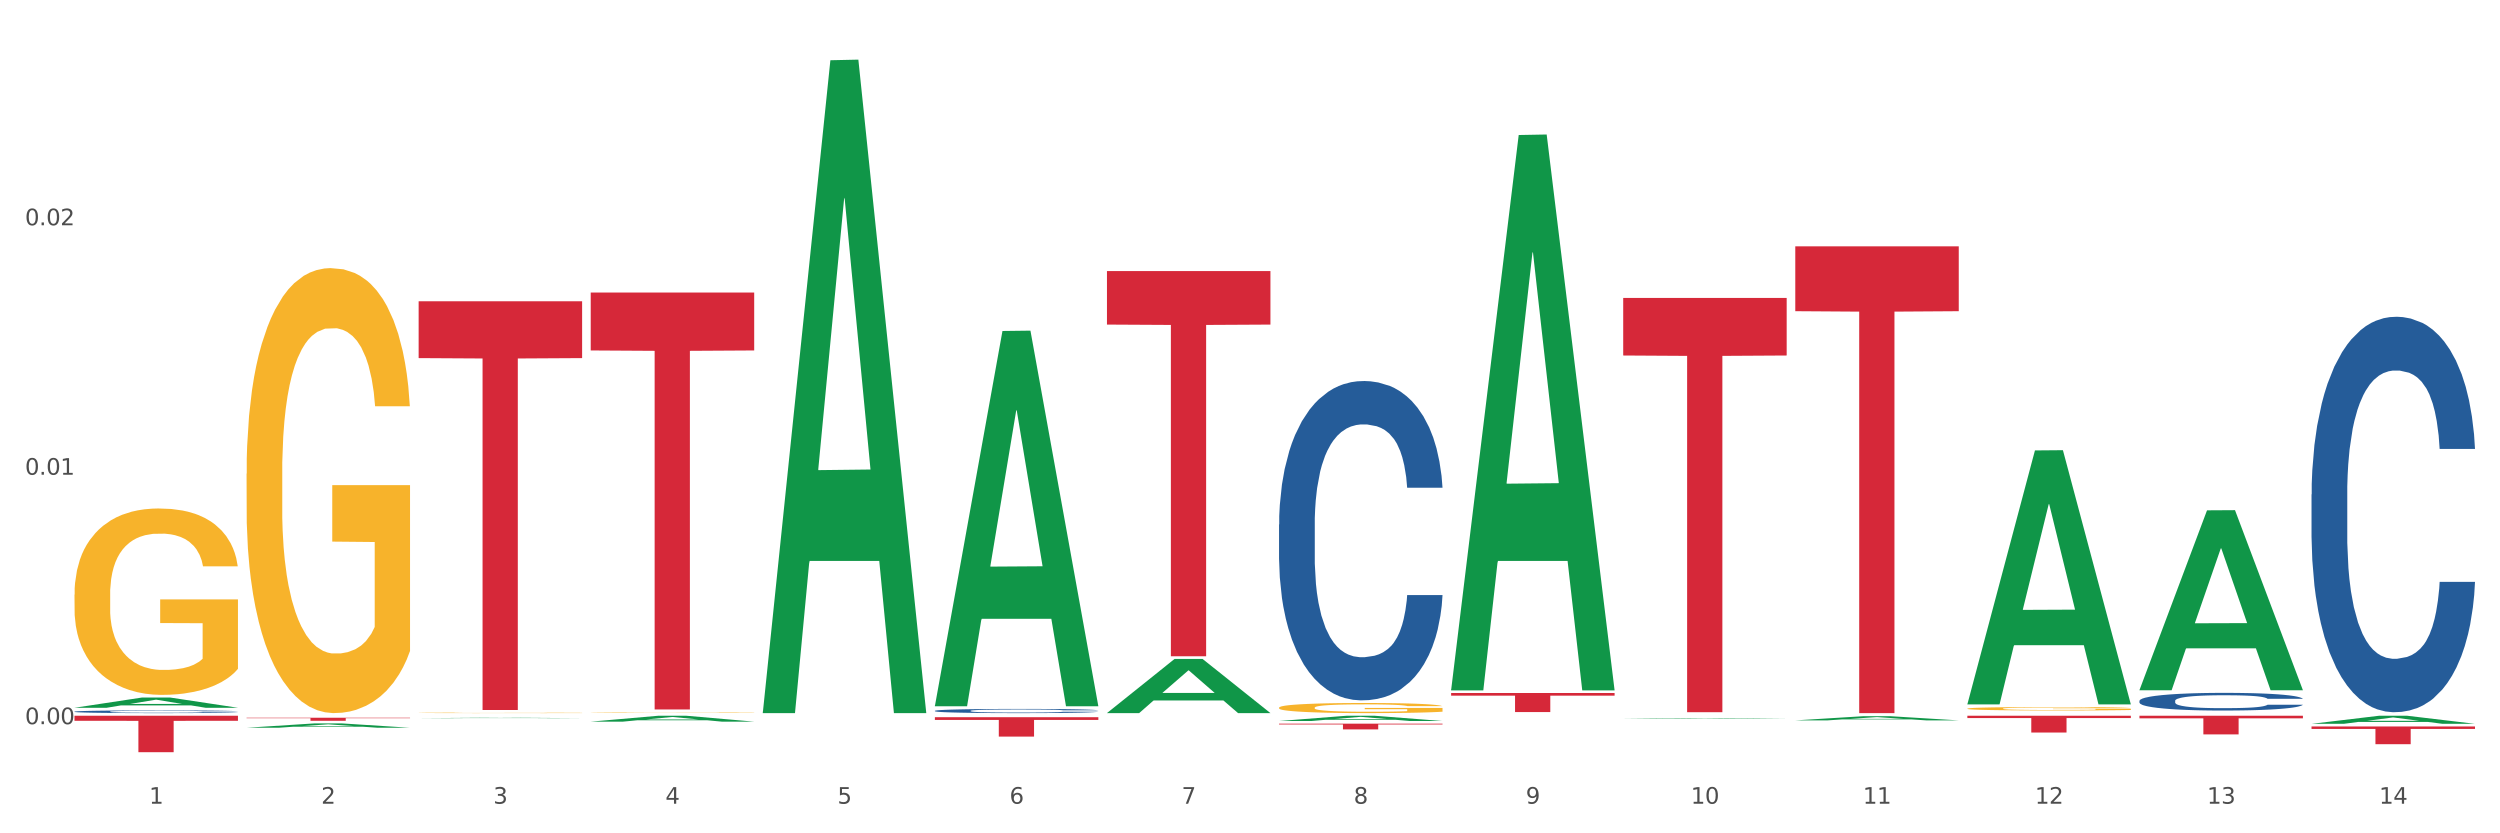
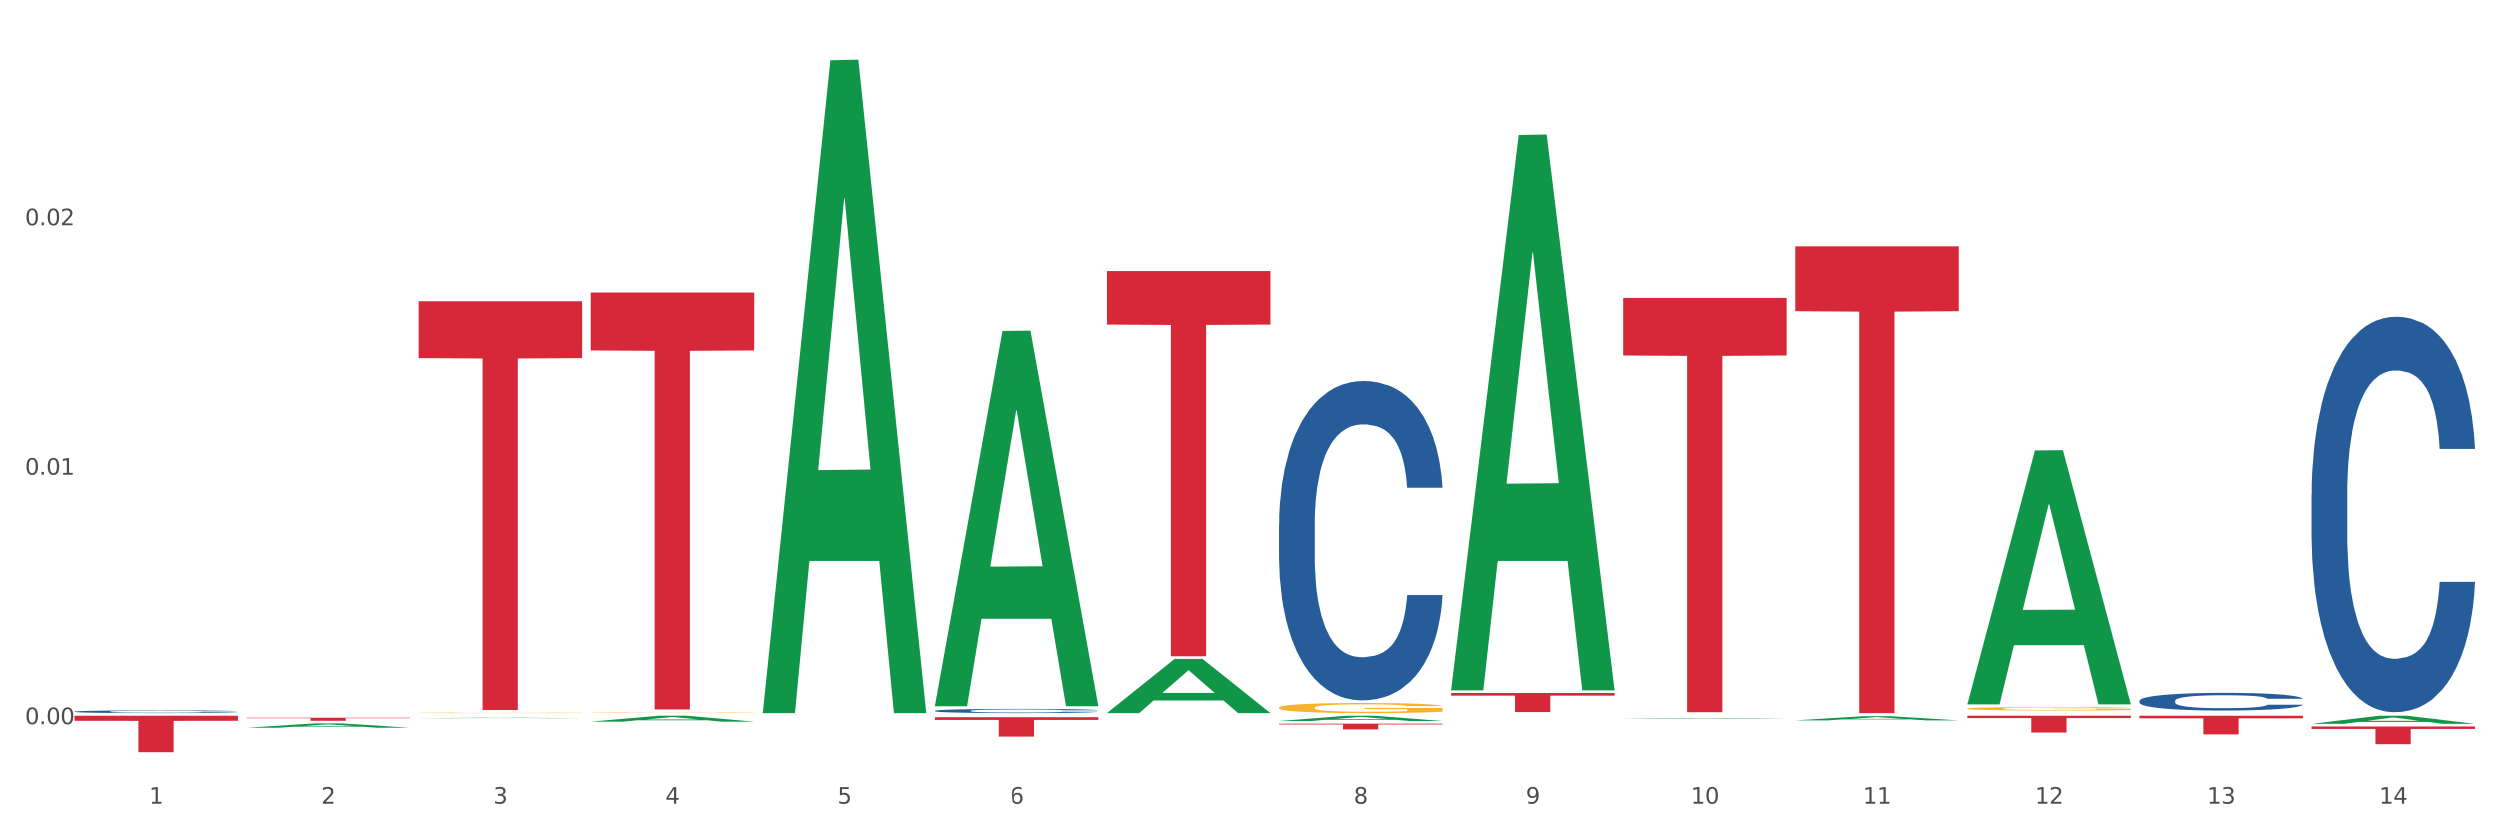
<svg xmlns="http://www.w3.org/2000/svg" xmlns:xlink="http://www.w3.org/1999/xlink" width="1080pt" height="360pt" viewBox="0 0 1080 360" version="1.1">
  <rect x="0" y="0" width="1080" height="360" fill="#333333" stroke="none" />
  <defs>
    <style type="text/css">*{stroke-linejoin: round; stroke-linecap: butt}</style>
  </defs>
  <g id="figure_1">
    <g id="patch_1">
      <path d="M 0 360  L 1080 360  L 1080 0  L 0 0  z " style="fill: #ffffff; stroke: #ffffff; stroke-linejoin: miter" />
    </g>
    <g id="axes_1">
      <g id="matplotlib.axis_1">
        <g id="xtick_1">
          <g id="text_1">
            <g style="fill: #4d4d4d" transform="translate(64.432 347.204) scale(0.096 -0.096)">
              <defs>
                <path id="DejaVuSans-31" d="M 794 531  L 1825 531  L 1825 4091  L 703 3866  L 703 4441  L 1819 4666  L 2450 4666  L 2450 531  L 3481 531  L 3481 0  L 794 0  L 794 531  z " transform="scale(0.016)" />
              </defs>
              <use xlink:href="#DejaVuSans-31" />
            </g>
          </g>
        </g>
        <g id="xtick_2">
          <g id="text_2">
            <g style="fill: #4d4d4d" transform="translate(138.771 347.204) scale(0.096 -0.096)">
              <defs>
                <path id="DejaVuSans-32" d="M 1228 531  L 3431 531  L 3431 0  L 469 0  L 469 531  Q 828 903 1448 1529  Q 2069 2156 2228 2338  Q 2531 2678 2651 2914  Q 2772 3150 2772 3378  Q 2772 3750 2511 3984  Q 2250 4219 1831 4219  Q 1534 4219 1204 4116  Q 875 4013 500 3803  L 500 4441  Q 881 4594 1212 4672  Q 1544 4750 1819 4750  Q 2544 4750 2975 4387  Q 3406 4025 3406 3419  Q 3406 3131 3298 2873  Q 3191 2616 2906 2266  Q 2828 2175 2409 1742  Q 1991 1309 1228 531  z " transform="scale(0.016)" />
              </defs>
              <use xlink:href="#DejaVuSans-32" />
            </g>
          </g>
        </g>
        <g id="xtick_3">
          <g id="text_3">
            <g style="fill: #4d4d4d" transform="translate(213.109 347.204) scale(0.096 -0.096)">
              <defs>
                <path id="DejaVuSans-33" d="M 2597 2516  Q 3050 2419 3304 2112  Q 3559 1806 3559 1356  Q 3559 666 3084 287  Q 2609 -91 1734 -91  Q 1441 -91 1130 -33  Q 819 25 488 141  L 488 750  Q 750 597 1062 519  Q 1375 441 1716 441  Q 2309 441 2620 675  Q 2931 909 2931 1356  Q 2931 1769 2642 2001  Q 2353 2234 1838 2234  L 1294 2234  L 1294 2753  L 1863 2753  Q 2328 2753 2575 2939  Q 2822 3125 2822 3475  Q 2822 3834 2567 4026  Q 2313 4219 1838 4219  Q 1578 4219 1281 4162  Q 984 4106 628 3988  L 628 4550  Q 988 4650 1302 4700  Q 1616 4750 1894 4750  Q 2613 4750 3031 4423  Q 3450 4097 3450 3541  Q 3450 3153 3228 2886  Q 3006 2619 2597 2516  z " transform="scale(0.016)" />
              </defs>
              <use xlink:href="#DejaVuSans-33" />
            </g>
          </g>
        </g>
        <g id="xtick_4">
          <g id="text_4">
            <g style="fill: #4d4d4d" transform="translate(287.448 347.204) scale(0.096 -0.096)">
              <defs>
                <path id="DejaVuSans-34" d="M 2419 4116  L 825 1625  L 2419 1625  L 2419 4116  z M 2253 4666  L 3047 4666  L 3047 1625  L 3713 1625  L 3713 1100  L 3047 1100  L 3047 0  L 2419 0  L 2419 1100  L 313 1100  L 313 1709  L 2253 4666  z " transform="scale(0.016)" />
              </defs>
              <use xlink:href="#DejaVuSans-34" />
            </g>
          </g>
        </g>
        <g id="xtick_5">
          <g id="text_5">
            <g style="fill: #4d4d4d" transform="translate(361.787 347.204) scale(0.096 -0.096)">
              <defs>
                <path id="DejaVuSans-35" d="M 691 4666  L 3169 4666  L 3169 4134  L 1269 4134  L 1269 2991  Q 1406 3038 1543 3061  Q 1681 3084 1819 3084  Q 2600 3084 3056 2656  Q 3513 2228 3513 1497  Q 3513 744 3044 326  Q 2575 -91 1722 -91  Q 1428 -91 1123 -41  Q 819 9 494 109  L 494 744  Q 775 591 1075 516  Q 1375 441 1709 441  Q 2250 441 2565 725  Q 2881 1009 2881 1497  Q 2881 1984 2565 2268  Q 2250 2553 1709 2553  Q 1456 2553 1204 2497  Q 953 2441 691 2322  L 691 4666  z " transform="scale(0.016)" />
              </defs>
              <use xlink:href="#DejaVuSans-35" />
            </g>
          </g>
        </g>
        <g id="xtick_6">
          <g id="text_6">
            <g style="fill: #4d4d4d" transform="translate(436.125 347.204) scale(0.096 -0.096)">
              <defs>
-                 <path id="DejaVuSans-36" d="M 2113 2584  Q 1688 2584 1439 2293  Q 1191 2003 1191 1497  Q 1191 994 1439 701  Q 1688 409 2113 409  Q 2538 409 2786 701  Q 3034 994 3034 1497  Q 3034 2003 2786 2293  Q 2538 2584 2113 2584  z M 3366 4563  L 3366 3988  Q 3128 4100 2886 4159  Q 2644 4219 2406 4219  Q 1781 4219 1451 3797  Q 1122 3375 1075 2522  Q 1259 2794 1537 2939  Q 1816 3084 2150 3084  Q 2853 3084 3261 2657  Q 3669 2231 3669 1497  Q 3669 778 3244 343  Q 2819 -91 2113 -91  Q 1303 -91 875 529  Q 447 1150 447 2328  Q 447 3434 972 4092  Q 1497 4750 2381 4750  Q 2619 4750 2861 4703  Q 3103 4656 3366 4563  z " transform="scale(0.016)" />
+                 <path id="DejaVuSans-36" d="M 2113 2584  Q 1688 2584 1439 2293  Q 1191 2003 1191 1497  Q 1191 994 1439 701  Q 1688 409 2113 409  Q 2538 409 2786 701  Q 3034 994 3034 1497  Q 3034 2003 2786 2293  Q 2538 2584 2113 2584  z M 3366 4563  L 3366 3988  Q 3128 4100 2886 4159  Q 2644 4219 2406 4219  Q 1781 4219 1451 3797  Q 1122 3375 1075 2522  Q 1259 2794 1537 2939  Q 1816 3084 2150 3084  Q 2853 3084 3261 2657  Q 3669 2231 3669 1497  Q 3669 778 3244 343  Q 2819 -91 2113 -91  Q 1303 -91 875 529  Q 447 3434 972 4092  Q 1497 4750 2381 4750  Q 2619 4750 2861 4703  Q 3103 4656 3366 4563  z " transform="scale(0.016)" />
              </defs>
              <use xlink:href="#DejaVuSans-36" />
            </g>
          </g>
        </g>
        <g id="xtick_7">
          <g id="text_7">
            <g style="fill: #4d4d4d" transform="translate(510.464 347.204) scale(0.096 -0.096)">
              <defs>
-                 <path id="DejaVuSans-37" d="M 525 4666  L 3525 4666  L 3525 4397  L 1831 0  L 1172 0  L 2766 4134  L 525 4134  L 525 4666  z " transform="scale(0.016)" />
-               </defs>
+                 </defs>
              <use xlink:href="#DejaVuSans-37" />
            </g>
          </g>
        </g>
        <g id="xtick_8">
          <g id="text_8">
            <g style="fill: #4d4d4d" transform="translate(584.803 347.204) scale(0.096 -0.096)">
              <defs>
                <path id="DejaVuSans-38" d="M 2034 2216  Q 1584 2216 1326 1975  Q 1069 1734 1069 1313  Q 1069 891 1326 650  Q 1584 409 2034 409  Q 2484 409 2743 651  Q 3003 894 3003 1313  Q 3003 1734 2745 1975  Q 2488 2216 2034 2216  z M 1403 2484  Q 997 2584 770 2862  Q 544 3141 544 3541  Q 544 4100 942 4425  Q 1341 4750 2034 4750  Q 2731 4750 3128 4425  Q 3525 4100 3525 3541  Q 3525 3141 3298 2862  Q 3072 2584 2669 2484  Q 3125 2378 3379 2068  Q 3634 1759 3634 1313  Q 3634 634 3220 271  Q 2806 -91 2034 -91  Q 1263 -91 848 271  Q 434 634 434 1313  Q 434 1759 690 2068  Q 947 2378 1403 2484  z M 1172 3481  Q 1172 3119 1398 2916  Q 1625 2713 2034 2713  Q 2441 2713 2670 2916  Q 2900 3119 2900 3481  Q 2900 3844 2670 4047  Q 2441 4250 2034 4250  Q 1625 4250 1398 4047  Q 1172 3844 1172 3481  z " transform="scale(0.016)" />
              </defs>
              <use xlink:href="#DejaVuSans-38" />
            </g>
          </g>
        </g>
        <g id="xtick_9">
          <g id="text_9">
            <g style="fill: #4d4d4d" transform="translate(659.142 347.204) scale(0.096 -0.096)">
              <defs>
                <path id="DejaVuSans-39" d="M 703 97  L 703 672  Q 941 559 1184 500  Q 1428 441 1663 441  Q 2288 441 2617 861  Q 2947 1281 2994 2138  Q 2813 1869 2534 1725  Q 2256 1581 1919 1581  Q 1219 1581 811 2004  Q 403 2428 403 3163  Q 403 3881 828 4315  Q 1253 4750 1959 4750  Q 2769 4750 3195 4129  Q 3622 3509 3622 2328  Q 3622 1225 3098 567  Q 2575 -91 1691 -91  Q 1453 -91 1209 -44  Q 966 3 703 97  z M 1959 2075  Q 2384 2075 2632 2365  Q 2881 2656 2881 3163  Q 2881 3666 2632 3958  Q 2384 4250 1959 4250  Q 1534 4250 1286 3958  Q 1038 3666 1038 3163  Q 1038 2656 1286 2365  Q 1534 2075 1959 2075  z " transform="scale(0.016)" />
              </defs>
              <use xlink:href="#DejaVuSans-39" />
            </g>
          </g>
        </g>
        <g id="xtick_10">
          <g id="text_10">
            <g style="fill: #4d4d4d" transform="translate(730.426 347.204) scale(0.096 -0.096)">
              <defs>
                <path id="DejaVuSans-30" d="M 2034 4250  Q 1547 4250 1301 3770  Q 1056 3291 1056 2328  Q 1056 1369 1301 889  Q 1547 409 2034 409  Q 2525 409 2770 889  Q 3016 1369 3016 2328  Q 3016 3291 2770 3770  Q 2525 4250 2034 4250  z M 2034 4750  Q 2819 4750 3233 4129  Q 3647 3509 3647 2328  Q 3647 1150 3233 529  Q 2819 -91 2034 -91  Q 1250 -91 836 529  Q 422 1150 422 2328  Q 422 3509 836 4129  Q 1250 4750 2034 4750  z " transform="scale(0.016)" />
              </defs>
              <use xlink:href="#DejaVuSans-31" />
              <use xlink:href="#DejaVuSans-30" transform="translate(63.623 0)" />
            </g>
          </g>
        </g>
        <g id="xtick_11">
          <g id="text_11">
            <g style="fill: #4d4d4d" transform="translate(804.765 347.204) scale(0.096 -0.096)">
              <use xlink:href="#DejaVuSans-31" />
              <use xlink:href="#DejaVuSans-31" transform="translate(63.623 0)" />
            </g>
          </g>
        </g>
        <g id="xtick_12">
          <g id="text_12">
            <g style="fill: #4d4d4d" transform="translate(879.104 347.204) scale(0.096 -0.096)">
              <use xlink:href="#DejaVuSans-31" />
              <use xlink:href="#DejaVuSans-32" transform="translate(63.623 0)" />
            </g>
          </g>
        </g>
        <g id="xtick_13">
          <g id="text_13">
            <g style="fill: #4d4d4d" transform="translate(953.442 347.204) scale(0.096 -0.096)">
              <use xlink:href="#DejaVuSans-31" />
              <use xlink:href="#DejaVuSans-33" transform="translate(63.623 0)" />
            </g>
          </g>
        </g>
        <g id="xtick_14">
          <g id="text_14">
            <g style="fill: #4d4d4d" transform="translate(1027.781 347.204) scale(0.096 -0.096)">
              <use xlink:href="#DejaVuSans-31" />
              <use xlink:href="#DejaVuSans-34" transform="translate(63.623 0)" />
            </g>
          </g>
        </g>
        <g id="xtick_15" />
        <g id="xtick_16" />
        <g id="xtick_17" />
        <g id="xtick_18" />
        <g id="xtick_19" />
        <g id="xtick_20" />
        <g id="xtick_21" />
        <g id="xtick_22" />
        <g id="xtick_23" />
        <g id="xtick_24" />
        <g id="xtick_25" />
        <g id="xtick_26" />
        <g id="xtick_27" />
      </g>
      <g id="matplotlib.axis_2">
        <g id="ytick_1">
          <g id="text_15">
            <g style="fill: #4d4d4d" transform="translate(10.8 312.846) scale(0.096 -0.096)">
              <defs>
                <path id="DejaVuSans-2e" d="M 684 794  L 1344 794  L 1344 0  L 684 0  L 684 794  z " transform="scale(0.016)" />
              </defs>
              <use xlink:href="#DejaVuSans-30" />
              <use xlink:href="#DejaVuSans-2e" transform="translate(63.623 0)" />
              <use xlink:href="#DejaVuSans-30" transform="translate(95.41 0)" />
              <use xlink:href="#DejaVuSans-30" transform="translate(159.033 0)" />
            </g>
          </g>
        </g>
        <g id="ytick_2">
          <g id="text_16">
            <g style="fill: #4d4d4d" transform="translate(10.8 205.081) scale(0.096 -0.096)">
              <use xlink:href="#DejaVuSans-30" />
              <use xlink:href="#DejaVuSans-2e" transform="translate(63.623 0)" />
              <use xlink:href="#DejaVuSans-30" transform="translate(95.41 0)" />
              <use xlink:href="#DejaVuSans-31" transform="translate(159.033 0)" />
            </g>
          </g>
        </g>
        <g id="ytick_3">
          <g id="text_17">
            <g style="fill: #4d4d4d" transform="translate(10.8 97.316) scale(0.096 -0.096)">
              <use xlink:href="#DejaVuSans-30" />
              <use xlink:href="#DejaVuSans-2e" transform="translate(63.623 0)" />
              <use xlink:href="#DejaVuSans-30" transform="translate(95.41 0)" />
              <use xlink:href="#DejaVuSans-32" transform="translate(159.033 0)" />
            </g>
          </g>
        </g>
        <g id="ytick_4" />
        <g id="ytick_5" />
        <g id="ytick_6" />
      </g>
      <g id="PolyCollection_1">
-         <path d="M 32.175 305.749  L 32.248 305.745  L 61.37 301.332  L 73.456 301.327  L 102.797 305.757  L 88.818 305.757  L 82.484 304.726  L 52.415 304.726  L 52.197 304.742  L 46.081 305.757  L 32.175 305.757  L 32.175 305.749  L 56.201 304.11  L 78.698 304.106  L 67.559 302.272  L 67.413 302.263  L 67.267 302.276  L 56.128 304.106  L 56.201 304.11  L 32.175 305.749  z " clip-path="url(#pc817950206)" style="fill: #109648" />
        <path d="M 32.175 307.418  L 32.258 307.417  L 32.258 307.387  L 32.509 307.347  L 33.427 307.272  L 34.596 307.215  L 36.599 307.148  L 37.684 307.12  L 39.104 307.089  L 42.025 307.039  L 45.364 306.996  L 47.702 306.973  L 49.455 306.958  L 53.378 306.931  L 55.632 306.919  L 57.969 306.909  L 59.973 306.903  L 63.312 306.895  L 65.983 306.892  L 69.072 306.891  L 71.66 306.892  L 75.082 306.896  L 80.091 306.909  L 82.011 306.917  L 84.599 306.93  L 87.27 306.947  L 89.44 306.964  L 91.945 306.989  L 94.533 307.021  L 97.037 307.061  L 98.79 307.099  L 100.209 307.139  L 101.461 307.187  L 102.379 307.239  L 102.797 307.283  L 87.52 307.283  L 87.103 307.244  L 86.268 307.201  L 85.434 307.172  L 84.515 307.148  L 83.096 307.122  L 81.844 307.104  L 79.757 307.084  L 77.837 307.071  L 76.251 307.064  L 74.331 307.057  L 70.241 307.051  L 67.319 307.051  L 65.482 307.053  L 63.229 307.058  L 61.309 307.066  L 59.055 307.079  L 57.302 307.093  L 55.549 307.111  L 54.547 307.124  L 53.044 307.147  L 52.043 307.167  L 50.707 307.2  L 49.956 307.223  L 48.62 307.284  L 48.036 307.329  L 47.785 307.361  L 47.618 307.395  L 47.618 307.562  L 48.119 307.637  L 48.537 307.669  L 49.204 307.706  L 50.457 307.753  L 52.293 307.799  L 54.213 307.832  L 55.799 307.853  L 57.302 307.868  L 58.804 307.879  L 60.641 307.89  L 62.143 307.897  L 64.397 307.903  L 67.069 307.906  L 69.155 307.906  L 73.413 307.901  L 75.333 307.895  L 77.169 307.888  L 79.173 307.876  L 80.759 307.863  L 81.677 307.854  L 83.18 307.833  L 84.348 307.812  L 85.35 307.787  L 86.018 307.766  L 86.769 307.734  L 87.353 307.697  L 87.52 307.678  L 102.797 307.678  L 102.463 307.716  L 101.879 307.754  L 100.71 307.804  L 99.792 307.833  L 98.372 307.869  L 96.87 307.899  L 94.783 307.932  L 92.863 307.957  L 90.86 307.978  L 88.689 307.997  L 84.766 308.024  L 83.347 308.032  L 80.341 308.044  L 78.004 308.052  L 74.581 308.06  L 71.075 308.064  L 67.402 308.065  L 64.147 308.063  L 60.557 308.056  L 58.303 308.05  L 55.799 308.04  L 52.877 308.025  L 50.123 308.007  L 47.535 307.986  L 45.114 307.961  L 42.86 307.933  L 39.938 307.887  L 37.768 307.842  L 36.182 307.8  L 35.097 307.765  L 34.011 307.72  L 33.427 307.689  L 32.509 307.614  L 32.175 307.544  L 32.175 307.418  z " clip-path="url(#pc817950206)" style="fill: #255c99" />
        <path d="M 32.175 309.199  L 102.797 309.199  L 102.797 311.387  L 75.017 311.402  L 75.017 324.95  L 59.788 324.95  L 59.788 311.402  L 32.175 311.387  L 32.175 309.213  L 32.175 309.199  z " clip-path="url(#pc817950206)" style="fill: #d62839" />
        <path d="M 106.514 310.069  L 177.135 310.069  L 177.135 310.251  L 149.355 310.252  L 149.355 311.382  L 134.126 311.382  L 134.126 310.252  L 106.514 310.251  L 106.514 310.07  L 106.514 310.069  z " clip-path="url(#pc817950206)" style="fill: #d62839" />
        <path d="M 180.852 130.161  L 251.474 130.161  L 251.474 154.699  L 223.694 154.864  L 223.694 306.729  L 208.465 306.729  L 208.465 154.864  L 180.852 154.699  L 180.852 130.327  L 180.852 130.161  z " clip-path="url(#pc817950206)" style="fill: #d62839" />
        <path d="M 255.191 126.361  L 325.813 126.361  L 325.813 151.394  L 298.033 151.563  L 298.033 306.495  L 282.804 306.495  L 282.804 151.563  L 255.191 151.394  L 255.191 126.53  L 255.191 126.361  z " clip-path="url(#pc817950206)" style="fill: #d62839" />
        <path d="M 403.869 309.844  L 474.49 309.844  L 474.49 311.007  L 446.71 311.015  L 446.71 318.215  L 431.481 318.215  L 431.481 311.015  L 403.869 311.007  L 403.869 309.852  L 403.869 309.844  z " clip-path="url(#pc817950206)" style="fill: #d62839" />
        <path d="M 478.207 117.091  L 548.829 117.091  L 548.829 140.219  L 521.049 140.375  L 521.049 283.513  L 505.82 283.513  L 505.82 140.375  L 478.207 140.219  L 478.207 117.248  L 478.207 117.091  z " clip-path="url(#pc817950206)" style="fill: #d62839" />
        <path d="M 626.885 299.374  L 697.506 299.374  L 697.506 300.517  L 669.726 300.525  L 669.726 307.601  L 654.497 307.601  L 654.497 300.525  L 626.885 300.517  L 626.885 299.382  L 626.885 299.374  z " clip-path="url(#pc817950206)" style="fill: #d62839" />
        <path d="M 701.223 128.706  L 771.845 128.706  L 771.845 153.575  L 744.065 153.743  L 744.065 307.658  L 728.836 307.658  L 728.836 153.743  L 701.223 153.575  L 701.223 128.874  L 701.223 128.706  z " clip-path="url(#pc817950206)" style="fill: #d62839" />
        <path d="M 775.562 106.41  L 846.184 106.41  L 846.184 134.434  L 818.404 134.623  L 818.404 308.065  L 803.175 308.065  L 803.175 134.623  L 775.562 134.434  L 775.562 106.6  L 775.562 106.41  z " clip-path="url(#pc817950206)" style="fill: #d62839" />
        <path d="M 849.901 309.199  L 920.523 309.199  L 920.523 310.206  L 892.742 310.213  L 892.742 316.446  L 877.514 316.446  L 877.514 310.213  L 849.901 310.206  L 849.901 309.205  L 849.901 309.199  z " clip-path="url(#pc817950206)" style="fill: #d62839" />
        <path d="M 924.24 309.199  L 994.861 309.199  L 994.861 310.32  L 967.081 310.327  L 967.081 317.267  L 951.852 317.267  L 951.852 310.327  L 924.24 310.32  L 924.24 309.206  L 924.24 309.199  z " clip-path="url(#pc817950206)" style="fill: #d62839" />
        <path d="M 998.578 313.827  L 1069.2 313.827  L 1069.2 314.891  L 1041.42 314.898  L 1041.42 321.482  L 1026.191 321.482  L 1026.191 314.898  L 998.578 314.891  L 998.578 313.835  L 998.578 313.827  z " clip-path="url(#pc817950206)" style="fill: #d62839" />
-         <path d="M 32.175 256.874  L 32.258 256.801  L 32.258 254.153  L 32.425 251.873  L 33.259 246.357  L 34.51 241.797  L 35.427 239.37  L 36.344 237.384  L 37.428 235.398  L 38.762 233.339  L 41.18 230.324  L 42.681 228.779  L 44.515 227.161  L 47.85 224.808  L 50.268 223.484  L 52.77 222.38  L 56.855 221.057  L 59.523 220.468  L 62.358 220.027  L 65.777 219.733  L 68.361 219.659  L 74.031 219.88  L 78.867 220.542  L 81.202 221.057  L 84.203 221.939  L 85.788 222.528  L 88.372 223.704  L 91.04 225.249  L 92.875 226.573  L 95.626 229.073  L 97.711 231.574  L 99.628 234.663  L 100.629 236.796  L 101.379 238.782  L 102.046 241.062  L 102.713 244.665  L 87.705 244.665  L 87.122 242.091  L 86.204 239.664  L 84.87 237.311  L 83.703 235.84  L 81.702 234.001  L 79.868 232.824  L 77.95 231.942  L 75.615 231.206  L 73.781 230.838  L 71.196 230.544  L 66.11 230.618  L 62.692 231.206  L 60.357 231.942  L 58.856 232.604  L 57.522 233.339  L 56.021 234.369  L 54.27 235.913  L 53.02 237.311  L 51.769 239.076  L 50.768 240.841  L 49.851 242.9  L 49.101 245.107  L 48.517 247.387  L 48.017 250.181  L 47.6 254.815  L 47.6 264.891  L 47.767 267.171  L 48.184 270.186  L 48.684 272.466  L 49.518 275.187  L 50.268 277.026  L 51.686 279.674  L 53.27 281.88  L 54.52 283.278  L 55.771 284.454  L 57.939 286.073  L 60.357 287.396  L 62.441 288.205  L 65.276 288.941  L 67.194 289.235  L 68.862 289.382  L 72.947 289.382  L 75.865 289.161  L 79.117 288.647  L 81.619 287.985  L 83.703 287.176  L 86.038 285.852  L 87.538 284.602  L 87.538 269.23  L 69.195 269.157  L 69.195 258.934  L 102.797 258.934  L 102.797 288.941  L 101.379 290.485  L 99.795 291.883  L 98.128 293.133  L 95.626 294.678  L 92.625 296.148  L 89.956 297.178  L 87.122 298.061  L 83.786 298.87  L 79.451 299.605  L 76.783 299.899  L 73.447 300.12  L 69.529 300.194  L 66.11 300.046  L 62.775 299.679  L 59.273 299.017  L 55.855 298.061  L 53.27 297.105  L 50.685 295.928  L 47.934 294.383  L 45.766 292.912  L 44.098 291.589  L 42.264 289.897  L 40.263 287.691  L 38.762 285.705  L 37.428 283.645  L 36.01 280.998  L 35.01 278.718  L 34.009 275.849  L 33.426 273.717  L 32.759 270.407  L 32.258 265.773  L 32.175 256.874  z " clip-path="url(#pc817950206)" style="fill: #f7b32b" />
        <path d="M 849.901 306.127  L 849.984 306.126  L 849.984 306.077  L 850.151 306.035  L 850.985 305.933  L 852.235 305.848  L 853.153 305.803  L 854.07 305.767  L 855.154 305.73  L 856.488 305.692  L 858.906 305.636  L 860.407 305.607  L 862.241 305.578  L 865.576 305.534  L 867.994 305.51  L 870.495 305.489  L 874.581 305.465  L 877.249 305.454  L 880.084 305.446  L 883.502 305.44  L 886.087 305.439  L 891.757 305.443  L 896.593 305.455  L 898.927 305.465  L 901.929 305.481  L 903.513 305.492  L 906.098 305.514  L 908.766 305.542  L 910.601 305.567  L 913.352 305.613  L 915.436 305.659  L 917.354 305.716  L 918.355 305.756  L 919.105 305.792  L 919.772 305.835  L 920.439 305.901  L 905.431 305.901  L 904.847 305.854  L 903.93 305.809  L 902.596 305.765  L 901.429 305.738  L 899.428 305.704  L 897.593 305.682  L 895.676 305.666  L 893.341 305.652  L 891.507 305.646  L 888.922 305.64  L 883.836 305.641  L 880.417 305.652  L 878.083 305.666  L 876.582 305.678  L 875.248 305.692  L 873.747 305.711  L 871.996 305.739  L 870.745 305.765  L 869.495 305.798  L 868.494 305.831  L 867.577 305.869  L 866.827 305.909  L 866.243 305.952  L 865.743 306.003  L 865.326 306.089  L 865.326 306.275  L 865.493 306.318  L 865.91 306.373  L 866.41 306.415  L 867.244 306.466  L 867.994 306.5  L 869.411 306.549  L 870.996 306.59  L 872.246 306.615  L 873.497 306.637  L 875.665 306.667  L 878.083 306.692  L 880.167 306.707  L 883.002 306.72  L 884.92 306.726  L 886.587 306.728  L 890.673 306.728  L 893.591 306.724  L 896.843 306.715  L 899.344 306.702  L 901.429 306.687  L 903.763 306.663  L 905.264 306.64  L 905.264 306.356  L 886.921 306.354  L 886.921 306.165  L 920.523 306.165  L 920.523 306.72  L 919.105 306.749  L 917.521 306.775  L 915.853 306.798  L 913.352 306.826  L 910.35 306.853  L 907.682 306.872  L 904.847 306.889  L 901.512 306.904  L 897.177 306.917  L 894.508 306.923  L 891.173 306.927  L 887.254 306.928  L 883.836 306.926  L 880.501 306.919  L 876.999 306.907  L 873.58 306.889  L 870.996 306.871  L 868.411 306.849  L 865.659 306.821  L 863.492 306.794  L 861.824 306.769  L 859.99 306.738  L 857.989 306.697  L 856.488 306.66  L 855.154 306.622  L 853.736 306.573  L 852.736 306.531  L 851.735 306.478  L 851.151 306.439  L 850.484 306.377  L 849.984 306.292  L 849.901 306.127  z " clip-path="url(#pc817950206)" style="fill: #f7b32b" />
        <path d="M 552.546 305.714  L 552.629 305.71  L 552.629 305.567  L 552.796 305.443  L 553.63 305.143  L 554.881 304.896  L 555.798 304.764  L 556.715 304.657  L 557.799 304.549  L 559.133 304.437  L 561.551 304.273  L 563.052 304.19  L 564.886 304.102  L 568.221 303.974  L 570.639 303.902  L 573.141 303.842  L 577.226 303.771  L 579.894 303.739  L 582.729 303.715  L 586.148 303.699  L 588.732 303.695  L 594.402 303.707  L 599.238 303.743  L 601.573 303.771  L 604.574 303.818  L 606.158 303.85  L 608.743 303.914  L 611.411 303.998  L 613.246 304.07  L 615.997 304.206  L 618.082 304.341  L 619.999 304.509  L 621 304.625  L 621.75 304.732  L 622.417 304.856  L 623.084 305.052  L 608.076 305.052  L 607.493 304.912  L 606.575 304.78  L 605.241 304.653  L 604.074 304.573  L 602.073 304.473  L 600.239 304.409  L 598.321 304.361  L 595.986 304.321  L 594.152 304.301  L 591.567 304.285  L 586.481 304.289  L 583.063 304.321  L 580.728 304.361  L 579.227 304.397  L 577.893 304.437  L 576.392 304.493  L 574.641 304.577  L 573.391 304.653  L 572.14 304.748  L 571.139 304.844  L 570.222 304.956  L 569.472 305.076  L 568.888 305.199  L 568.388 305.351  L 567.971 305.602  L 567.971 306.149  L 568.138 306.273  L 568.555 306.437  L 569.055 306.56  L 569.889 306.708  L 570.639 306.808  L 572.057 306.951  L 573.641 307.071  L 574.891 307.147  L 576.142 307.211  L 578.31 307.299  L 580.728 307.37  L 582.812 307.414  L 585.647 307.454  L 587.565 307.47  L 589.233 307.478  L 593.318 307.478  L 596.236 307.466  L 599.488 307.438  L 601.99 307.402  L 604.074 307.358  L 606.409 307.287  L 607.909 307.219  L 607.909 306.385  L 589.566 306.381  L 589.566 305.826  L 623.168 305.826  L 623.168 307.454  L 621.75 307.538  L 620.166 307.614  L 618.499 307.682  L 615.997 307.766  L 612.996 307.845  L 610.327 307.901  L 607.493 307.949  L 604.157 307.993  L 599.822 308.033  L 597.154 308.049  L 593.818 308.061  L 589.9 308.065  L 586.481 308.057  L 583.146 308.037  L 579.644 308.001  L 576.226 307.949  L 573.641 307.897  L 571.056 307.833  L 568.305 307.75  L 566.137 307.67  L 564.469 307.598  L 562.635 307.506  L 560.634 307.386  L 559.133 307.279  L 557.799 307.167  L 556.381 307.023  L 555.381 306.899  L 554.38 306.744  L 553.797 306.628  L 553.13 306.449  L 552.629 306.197  L 552.546 305.714  z " clip-path="url(#pc817950206)" style="fill: #f7b32b" />
        <path d="M 255.191 307.728  L 255.275 307.728  L 255.275 307.721  L 255.441 307.715  L 256.275 307.7  L 257.526 307.688  L 258.443 307.681  L 259.36 307.676  L 260.444 307.671  L 261.778 307.665  L 264.196 307.657  L 265.697 307.653  L 267.531 307.649  L 270.866 307.643  L 273.284 307.639  L 275.786 307.636  L 279.871 307.633  L 282.539 307.631  L 285.374 307.63  L 288.793 307.629  L 291.377 307.629  L 297.047 307.63  L 301.883 307.632  L 304.218 307.633  L 307.219 307.635  L 308.804 307.637  L 311.388 307.64  L 314.057 307.644  L 315.891 307.648  L 318.642 307.654  L 320.727 307.661  L 322.645 307.669  L 323.645 307.675  L 324.395 307.68  L 325.062 307.686  L 325.73 307.696  L 310.721 307.696  L 310.138 307.689  L 309.221 307.682  L 307.886 307.676  L 306.719 307.672  L 304.718 307.667  L 302.884 307.664  L 300.966 307.662  L 298.631 307.66  L 296.797 307.659  L 294.212 307.658  L 289.126 307.658  L 285.708 307.66  L 283.373 307.662  L 281.872 307.664  L 280.538 307.665  L 279.037 307.668  L 277.286 307.672  L 276.036 307.676  L 274.785 307.681  L 273.785 307.685  L 272.867 307.691  L 272.117 307.697  L 271.533 307.703  L 271.033 307.71  L 270.616 307.722  L 270.616 307.749  L 270.783 307.755  L 271.2 307.763  L 271.7 307.769  L 272.534 307.777  L 273.284 307.781  L 274.702 307.788  L 276.286 307.794  L 277.537 307.798  L 278.787 307.801  L 280.955 307.805  L 283.373 307.809  L 285.458 307.811  L 288.292 307.813  L 290.21 307.814  L 291.878 307.814  L 295.963 307.814  L 298.882 307.814  L 302.133 307.812  L 304.635 307.81  L 306.719 307.808  L 309.054 307.805  L 310.555 307.801  L 310.555 307.761  L 292.211 307.761  L 292.211 307.733  L 325.813 307.733  L 325.813 307.813  L 324.395 307.817  L 322.811 307.821  L 321.144 307.824  L 318.642 307.828  L 315.641 307.832  L 312.973 307.835  L 310.138 307.837  L 306.803 307.839  L 302.467 307.841  L 299.799 307.842  L 296.464 307.843  L 292.545 307.843  L 289.126 307.842  L 285.791 307.841  L 282.289 307.84  L 278.871 307.837  L 276.286 307.835  L 273.701 307.832  L 270.95 307.827  L 268.782 307.824  L 267.114 307.82  L 265.28 307.816  L 263.279 307.81  L 261.778 307.804  L 260.444 307.799  L 259.027 307.792  L 258.026 307.786  L 257.025 307.778  L 256.442 307.773  L 255.775 307.764  L 255.275 307.752  L 255.191 307.728  z " clip-path="url(#pc817950206)" style="fill: #f7b32b" />
        <path d="M 180.852 307.956  L 180.936 307.956  L 180.936 307.95  L 181.103 307.944  L 181.936 307.93  L 183.187 307.919  L 184.104 307.913  L 185.021 307.908  L 186.105 307.903  L 187.439 307.897  L 189.857 307.89  L 191.358 307.886  L 193.192 307.882  L 196.528 307.876  L 198.946 307.873  L 201.447 307.87  L 205.533 307.867  L 208.201 307.865  L 211.036 307.864  L 214.454 307.863  L 217.039 307.863  L 222.709 307.864  L 227.545 307.865  L 229.879 307.867  L 232.881 307.869  L 234.465 307.87  L 237.05 307.873  L 239.718 307.877  L 241.552 307.881  L 244.304 307.887  L 246.388 307.893  L 248.306 307.901  L 249.306 307.906  L 250.057 307.911  L 250.724 307.917  L 251.391 307.926  L 236.383 307.926  L 235.799 307.919  L 234.882 307.913  L 233.548 307.907  L 232.38 307.904  L 230.379 307.899  L 228.545 307.896  L 226.627 307.894  L 224.293 307.892  L 222.458 307.891  L 219.874 307.89  L 214.788 307.891  L 211.369 307.892  L 209.034 307.894  L 207.534 307.896  L 206.2 307.897  L 204.699 307.9  L 202.948 307.904  L 201.697 307.907  L 200.446 307.912  L 199.446 307.916  L 198.529 307.921  L 197.778 307.927  L 197.195 307.933  L 196.694 307.94  L 196.277 307.951  L 196.277 307.976  L 196.444 307.982  L 196.861 307.99  L 197.361 307.995  L 198.195 308.002  L 198.946 308.007  L 200.363 308.013  L 201.947 308.019  L 203.198 308.023  L 204.449 308.025  L 206.616 308.03  L 209.034 308.033  L 211.119 308.035  L 213.954 308.037  L 215.871 308.037  L 217.539 308.038  L 221.625 308.038  L 224.543 308.037  L 227.795 308.036  L 230.296 308.034  L 232.38 308.032  L 234.715 308.029  L 236.216 308.026  L 236.216 307.987  L 217.873 307.987  L 217.873 307.962  L 251.474 307.962  L 251.474 308.037  L 250.057 308.041  L 248.473 308.044  L 246.805 308.047  L 244.304 308.051  L 241.302 308.055  L 238.634 308.057  L 235.799 308.06  L 232.464 308.062  L 228.128 308.063  L 225.46 308.064  L 222.125 308.065  L 218.206 308.065  L 214.788 308.064  L 211.452 308.064  L 207.951 308.062  L 204.532 308.06  L 201.947 308.057  L 199.362 308.054  L 196.611 308.05  L 194.443 308.047  L 192.776 308.043  L 190.941 308.039  L 188.94 308.034  L 187.439 308.029  L 186.105 308.023  L 184.688 308.017  L 183.687 308.011  L 182.687 308.004  L 182.103 307.999  L 181.436 307.99  L 180.936 307.979  L 180.852 307.956  z " clip-path="url(#pc817950206)" style="fill: #f7b32b" />
-         <path d="M 106.514 204.654  L 106.597 204.479  L 106.597 198.158  L 106.764 192.715  L 107.598 179.548  L 108.848 168.662  L 109.765 162.869  L 110.683 158.128  L 111.767 153.388  L 113.101 148.472  L 115.519 141.273  L 117.019 137.586  L 118.854 133.724  L 122.189 128.106  L 124.607 124.945  L 127.108 122.312  L 131.194 119.152  L 133.862 117.747  L 136.697 116.694  L 140.115 115.991  L 142.7 115.816  L 148.37 116.342  L 153.206 117.923  L 155.54 119.152  L 158.542 121.258  L 160.126 122.663  L 162.711 125.472  L 165.379 129.159  L 167.213 132.319  L 169.965 138.289  L 172.049 144.258  L 173.967 151.632  L 174.968 156.724  L 175.718 161.464  L 176.385 166.907  L 177.052 175.51  L 162.044 175.51  L 161.46 169.365  L 160.543 163.571  L 159.209 157.953  L 158.042 154.441  L 156.041 150.052  L 154.206 147.243  L 152.289 145.136  L 149.954 143.38  L 148.12 142.502  L 145.535 141.8  L 140.449 141.976  L 137.03 143.38  L 134.696 145.136  L 133.195 146.716  L 131.861 148.472  L 130.36 150.93  L 128.609 154.617  L 127.358 157.953  L 126.108 162.166  L 125.107 166.38  L 124.19 171.296  L 123.44 176.563  L 122.856 182.006  L 122.356 188.677  L 121.939 199.738  L 121.939 223.791  L 122.106 229.234  L 122.522 236.432  L 123.023 241.875  L 123.856 248.371  L 124.607 252.76  L 126.024 259.081  L 127.609 264.348  L 128.859 267.684  L 130.11 270.493  L 132.278 274.355  L 134.696 277.516  L 136.78 279.447  L 139.615 281.203  L 141.533 281.905  L 143.2 282.256  L 147.286 282.256  L 150.204 281.729  L 153.456 280.5  L 155.957 278.92  L 158.042 276.989  L 160.376 273.829  L 161.877 270.844  L 161.877 234.15  L 143.534 233.974  L 143.534 209.57  L 177.135 209.57  L 177.135 281.203  L 175.718 284.89  L 174.134 288.225  L 172.466 291.21  L 169.965 294.897  L 166.963 298.409  L 164.295 300.866  L 161.46 302.973  L 158.125 304.905  L 153.789 306.66  L 151.121 307.363  L 147.786 307.889  L 143.867 308.065  L 140.449 307.714  L 137.114 306.836  L 133.612 305.256  L 130.193 302.973  L 127.609 300.691  L 125.024 297.882  L 122.272 294.195  L 120.104 290.683  L 118.437 287.523  L 116.603 283.485  L 114.601 278.218  L 113.101 273.478  L 111.767 268.562  L 110.349 262.241  L 109.349 256.798  L 108.348 249.951  L 107.764 244.86  L 107.097 236.959  L 106.597 225.898  L 106.514 204.654  z " clip-path="url(#pc817950206)" style="fill: #f7b32b" />
        <path d="M 403.869 307.067  L 403.952 307.066  L 403.952 307.019  L 404.202 306.956  L 405.121 306.841  L 406.289 306.753  L 408.293 306.65  L 409.378 306.607  L 410.797 306.559  L 413.719 306.482  L 417.058 306.415  L 419.395 306.379  L 421.148 306.356  L 425.072 306.314  L 427.326 306.296  L 429.663 306.281  L 431.666 306.271  L 435.006 306.26  L 437.677 306.255  L 440.766 306.253  L 443.353 306.255  L 446.776 306.261  L 451.785 306.281  L 453.704 306.293  L 456.292 306.313  L 458.964 306.339  L 461.134 306.366  L 463.638 306.404  L 466.226 306.453  L 468.73 306.516  L 470.483 306.574  L 471.903 306.635  L 473.155 306.71  L 474.073 306.791  L 474.49 306.859  L 459.214 306.859  L 458.797 306.798  L 457.962 306.731  L 457.127 306.687  L 456.209 306.65  L 454.79 306.609  L 453.538 306.582  L 451.451 306.551  L 449.531 306.531  L 447.945 306.52  L 446.025 306.51  L 441.934 306.5  L 439.012 306.5  L 437.176 306.503  L 434.922 306.511  L 433.002 306.523  L 430.748 306.543  L 428.995 306.564  L 427.242 306.592  L 426.24 306.612  L 424.738 306.649  L 423.736 306.678  L 422.401 306.73  L 421.649 306.766  L 420.314 306.86  L 419.729 306.93  L 419.479 306.978  L 419.312 307.031  L 419.312 307.289  L 419.813 307.405  L 420.23 307.454  L 420.898 307.511  L 422.15 307.583  L 423.987 307.655  L 425.907 307.706  L 427.493 307.737  L 428.995 307.76  L 430.498 307.779  L 432.334 307.795  L 433.837 307.805  L 436.091 307.815  L 438.762 307.82  L 440.849 307.82  L 445.106 307.812  L 447.026 307.803  L 448.863 307.792  L 450.866 307.774  L 452.452 307.754  L 453.371 307.739  L 454.873 307.707  L 456.042 307.674  L 457.044 307.636  L 457.711 307.603  L 458.463 307.554  L 459.047 307.497  L 459.214 307.468  L 474.49 307.468  L 474.156 307.527  L 473.572 307.585  L 472.403 307.663  L 471.485 307.707  L 470.066 307.762  L 468.563 307.808  L 466.477 307.86  L 464.557 307.898  L 462.553 307.931  L 460.383 307.961  L 456.459 308.002  L 455.04 308.014  L 452.035 308.033  L 449.698 308.045  L 446.275 308.057  L 442.769 308.063  L 439.096 308.065  L 435.84 308.062  L 432.251 308.052  L 429.997 308.042  L 427.493 308.027  L 424.571 308.004  L 421.816 307.976  L 419.228 307.942  L 416.808 307.904  L 414.554 307.861  L 411.632 307.79  L 409.462 307.721  L 407.875 307.656  L 406.79 307.602  L 405.705 307.532  L 405.121 307.484  L 404.202 307.368  L 403.869 307.261  L 403.869 307.067  z " clip-path="url(#pc817950206)" style="fill: #255c99" />
        <path d="M 552.546 226.587  L 552.629 226.461  L 552.629 222.933  L 552.88 218.146  L 553.798 209.326  L 554.967 202.649  L 556.97 194.837  L 558.055 191.561  L 559.475 187.907  L 562.396 181.986  L 565.735 176.946  L 568.073 174.174  L 569.826 172.41  L 573.749 169.26  L 576.003 167.874  L 578.34 166.741  L 580.344 165.985  L 583.683 165.103  L 586.354 164.725  L 589.443 164.599  L 592.031 164.725  L 595.453 165.229  L 600.462 166.741  L 602.382 167.622  L 604.97 169.134  L 607.641 171.15  L 609.811 173.166  L 612.316 176.064  L 614.903 179.844  L 617.408 184.632  L 619.161 189.041  L 620.58 193.703  L 621.832 199.373  L 622.75 205.546  L 623.168 210.712  L 607.891 210.712  L 607.474 206.05  L 606.639 201.011  L 605.804 197.609  L 604.886 194.837  L 603.467 191.687  L 602.215 189.671  L 600.128 187.277  L 598.208 185.765  L 596.622 184.883  L 594.702 184.128  L 590.612 183.372  L 587.69 183.372  L 585.853 183.624  L 583.6 184.254  L 581.68 185.135  L 579.426 186.647  L 577.673 188.285  L 575.92 190.427  L 574.918 191.939  L 573.415 194.711  L 572.414 196.979  L 571.078 200.885  L 570.327 203.656  L 568.991 210.838  L 568.407 216.13  L 568.156 219.784  L 567.989 223.815  L 567.989 243.47  L 568.49 252.29  L 568.908 256.07  L 569.575 260.353  L 570.827 265.897  L 572.664 271.315  L 574.584 275.22  L 576.17 277.614  L 577.673 279.378  L 579.175 280.764  L 581.012 282.024  L 582.514 282.78  L 584.768 283.536  L 587.439 283.914  L 589.526 283.914  L 593.784 283.284  L 595.704 282.654  L 597.54 281.772  L 599.544 280.386  L 601.13 278.874  L 602.048 277.74  L 603.551 275.346  L 604.719 272.827  L 605.721 269.929  L 606.389 267.409  L 607.14 263.629  L 607.724 259.345  L 607.891 257.077  L 623.168 257.077  L 622.834 261.613  L 622.249 266.023  L 621.081 271.945  L 620.163 275.346  L 618.743 279.504  L 617.241 283.032  L 615.154 286.938  L 613.234 289.836  L 611.23 292.356  L 609.06 294.623  L 605.137 297.773  L 603.718 298.655  L 600.712 300.167  L 598.375 301.049  L 594.952 301.931  L 591.446 302.435  L 587.773 302.561  L 584.518 302.309  L 580.928 301.553  L 578.674 300.797  L 576.17 299.663  L 573.248 297.899  L 570.494 295.757  L 567.906 293.237  L 565.485 290.34  L 563.231 287.064  L 560.309 281.646  L 558.139 276.354  L 556.553 271.441  L 555.468 267.283  L 554.382 261.991  L 553.798 258.337  L 552.88 249.518  L 552.546 241.328  L 552.546 226.587  z " clip-path="url(#pc817950206)" style="fill: #255c99" />
        <path d="M 552.546 312.616  L 623.168 312.616  L 623.168 312.962  L 595.388 312.964  L 595.388 315.106  L 580.159 315.106  L 580.159 312.964  L 552.546 312.962  L 552.546 312.618  L 552.546 312.616  z " clip-path="url(#pc817950206)" style="fill: #d62839" />
        <path d="M 924.24 302.749  L 924.323 302.742  L 924.323 302.547  L 924.573 302.282  L 925.492 301.793  L 926.66 301.423  L 928.664 300.991  L 929.749 300.81  L 931.168 300.607  L 934.09 300.279  L 937.429 300  L 939.766 299.847  L 941.519 299.749  L 945.443 299.575  L 947.697 299.498  L 950.034 299.435  L 952.037 299.393  L 955.377 299.344  L 958.048 299.323  L 961.136 299.317  L 963.724 299.323  L 967.147 299.351  L 972.155 299.435  L 974.075 299.484  L 976.663 299.568  L 979.335 299.679  L 981.505 299.791  L 984.009 299.951  L 986.597 300.161  L 989.101 300.426  L 990.854 300.67  L 992.273 300.928  L 993.526 301.242  L 994.444 301.584  L 994.861 301.87  L 979.585 301.87  L 979.168 301.612  L 978.333 301.333  L 977.498 301.144  L 976.58 300.991  L 975.161 300.817  L 973.908 300.705  L 971.822 300.572  L 969.902 300.489  L 968.316 300.44  L 966.396 300.398  L 962.305 300.356  L 959.383 300.356  L 957.547 300.37  L 955.293 300.405  L 953.373 300.454  L 951.119 300.537  L 949.366 300.628  L 947.613 300.747  L 946.611 300.83  L 945.109 300.984  L 944.107 301.11  L 942.771 301.326  L 942.02 301.479  L 940.685 301.877  L 940.1 302.17  L 939.85 302.372  L 939.683 302.596  L 939.683 303.684  L 940.184 304.172  L 940.601 304.382  L 941.269 304.619  L 942.521 304.926  L 944.358 305.226  L 946.278 305.442  L 947.864 305.575  L 949.366 305.672  L 950.869 305.749  L 952.705 305.819  L 954.208 305.861  L 956.462 305.903  L 959.133 305.923  L 961.22 305.923  L 965.477 305.889  L 967.397 305.854  L 969.234 305.805  L 971.237 305.728  L 972.823 305.644  L 973.742 305.582  L 975.244 305.449  L 976.413 305.31  L 977.415 305.149  L 978.082 305.01  L 978.834 304.8  L 979.418 304.563  L 979.585 304.437  L 994.861 304.437  L 994.527 304.689  L 993.943 304.933  L 992.774 305.261  L 991.856 305.449  L 990.437 305.679  L 988.934 305.875  L 986.847 306.091  L 984.927 306.251  L 982.924 306.391  L 980.754 306.517  L 976.83 306.691  L 975.411 306.74  L 972.406 306.824  L 970.069 306.872  L 966.646 306.921  L 963.14 306.949  L 959.467 306.956  L 956.211 306.942  L 952.622 306.9  L 950.368 306.858  L 947.864 306.796  L 944.942 306.698  L 942.187 306.579  L 939.599 306.44  L 937.178 306.279  L 934.925 306.098  L 932.003 305.798  L 929.832 305.505  L 928.246 305.233  L 927.161 305.003  L 926.076 304.71  L 925.492 304.507  L 924.573 304.019  L 924.24 303.565  L 924.24 302.749  z " clip-path="url(#pc817950206)" style="fill: #255c99" />
        <path d="M 478.207 308.021  L 478.28 307.999  L 507.402 284.669  L 519.488 284.647  L 548.829 308.065  L 534.85 308.065  L 528.516 302.612  L 498.447 302.612  L 498.229 302.7  L 492.113 308.065  L 478.207 308.065  L 478.207 308.021  L 502.233 299.357  L 524.73 299.335  L 513.591 289.639  L 513.445 289.595  L 513.3 289.661  L 502.16 299.335  L 502.233 299.357  L 478.207 308.021  z " clip-path="url(#pc817950206)" style="fill: #109648" />
        <path d="M 849.901 308.063  L 849.984 308.063  L 849.984 308.063  L 850.235 308.063  L 851.153 308.063  L 852.322 308.063  L 854.325 308.063  L 855.41 308.063  L 856.829 308.063  L 859.751 308.062  L 863.09 308.062  L 865.428 308.062  L 867.181 308.062  L 871.104 308.062  L 873.358 308.062  L 875.695 308.062  L 877.699 308.062  L 881.038 308.062  L 883.709 308.062  L 886.798 308.062  L 889.386 308.062  L 892.808 308.062  L 897.817 308.062  L 899.737 308.062  L 902.325 308.062  L 904.996 308.062  L 907.166 308.062  L 909.671 308.062  L 912.258 308.062  L 914.763 308.062  L 916.516 308.063  L 917.935 308.063  L 919.187 308.063  L 920.105 308.063  L 920.523 308.063  L 905.246 308.063  L 904.829 308.063  L 903.994 308.063  L 903.159 308.063  L 902.241 308.063  L 900.822 308.063  L 899.57 308.063  L 897.483 308.062  L 895.563 308.062  L 893.977 308.062  L 892.057 308.062  L 887.966 308.062  L 885.045 308.062  L 883.208 308.062  L 880.954 308.062  L 879.034 308.062  L 876.78 308.062  L 875.027 308.063  L 873.274 308.063  L 872.273 308.063  L 870.77 308.063  L 869.768 308.063  L 868.433 308.063  L 867.681 308.063  L 866.346 308.063  L 865.761 308.063  L 865.511 308.063  L 865.344 308.063  L 865.344 308.064  L 865.845 308.064  L 866.262 308.064  L 866.93 308.064  L 868.182 308.064  L 870.019 308.064  L 871.939 308.064  L 873.525 308.064  L 875.027 308.064  L 876.53 308.064  L 878.367 308.064  L 879.869 308.064  L 882.123 308.064  L 884.794 308.064  L 886.881 308.064  L 891.139 308.064  L 893.059 308.064  L 894.895 308.064  L 896.899 308.064  L 898.485 308.064  L 899.403 308.064  L 900.905 308.064  L 902.074 308.064  L 903.076 308.064  L 903.744 308.064  L 904.495 308.064  L 905.079 308.064  L 905.246 308.064  L 920.523 308.064  L 920.189 308.064  L 919.604 308.064  L 918.436 308.064  L 917.517 308.064  L 916.098 308.064  L 914.596 308.064  L 912.509 308.065  L 910.589 308.065  L 908.585 308.065  L 906.415 308.065  L 902.491 308.065  L 901.072 308.065  L 898.067 308.065  L 895.73 308.065  L 892.307 308.065  L 888.801 308.065  L 885.128 308.065  L 881.873 308.065  L 878.283 308.065  L 876.029 308.065  L 873.525 308.065  L 870.603 308.065  L 867.848 308.065  L 865.261 308.065  L 862.84 308.065  L 860.586 308.065  L 857.664 308.064  L 855.494 308.064  L 853.908 308.064  L 852.823 308.064  L 851.737 308.064  L 851.153 308.064  L 850.235 308.064  L 849.901 308.064  L 849.901 308.063  z " clip-path="url(#pc817950206)" style="fill: #255c99" />
        <path d="M 552.546 311.478  L 552.619 311.475  L 581.741 309.201  L 593.827 309.199  L 623.168 311.482  L 609.189 311.482  L 602.855 310.95  L 572.786 310.95  L 572.568 310.959  L 566.452 311.482  L 552.546 311.482  L 552.546 311.478  L 576.572 310.633  L 599.069 310.631  L 587.93 309.685  L 587.784 309.681  L 587.638 309.687  L 576.499 310.631  L 576.572 310.633  L 552.546 311.478  z " clip-path="url(#pc817950206)" style="fill: #109648" />
        <path d="M 626.885 297.789  L 626.957 297.564  L 656.08 58.327  L 668.166 58.101  L 697.506 298.24  L 683.528 298.24  L 677.194 242.321  L 647.125 242.321  L 646.906 243.223  L 640.791 298.24  L 626.885 298.24  L 626.885 297.789  L 650.911 208.949  L 673.408 208.724  L 662.268 109.286  L 662.123 108.835  L 661.977 109.511  L 650.838 208.724  L 650.911 208.949  L 626.885 297.789  z " clip-path="url(#pc817950206)" style="fill: #109648" />
        <path d="M 701.223 310.601  L 701.296 310.6  L 730.419 310.287  L 742.504 310.287  L 771.845 310.601  L 757.866 310.601  L 751.532 310.528  L 721.463 310.528  L 721.245 310.529  L 715.129 310.601  L 701.223 310.601  L 701.223 310.601  L 725.249 310.484  L 747.746 310.484  L 736.607 310.354  L 736.461 310.353  L 736.316 310.354  L 725.177 310.484  L 725.249 310.484  L 701.223 310.601  z " clip-path="url(#pc817950206)" style="fill: #109648" />
        <path d="M 849.901 304.099  L 849.974 303.996  L 879.096 194.582  L 891.182 194.479  L 920.523 304.305  L 906.544 304.305  L 900.21 278.731  L 870.141 278.731  L 869.922 279.143  L 863.807 304.305  L 849.901 304.305  L 849.901 304.099  L 873.927 263.468  L 896.424 263.365  L 885.284 217.888  L 885.139 217.682  L 884.993 217.991  L 873.854 263.365  L 873.927 263.468  L 849.901 304.099  z " clip-path="url(#pc817950206)" style="fill: #109648" />
-         <path d="M 924.24 298.037  L 924.312 297.964  L 953.435 220.46  L 965.52 220.387  L 994.861 298.183  L 980.883 298.183  L 974.548 280.067  L 944.48 280.067  L 944.261 280.359  L 938.145 298.183  L 924.24 298.183  L 924.24 298.037  L 948.265 269.256  L 970.763 269.183  L 959.623 236.969  L 959.478 236.823  L 959.332 237.042  L 948.193 269.183  L 948.265 269.256  L 924.24 298.037  z " clip-path="url(#pc817950206)" style="fill: #109648" />
        <path d="M 775.562 311.205  L 775.635 311.203  L 804.757 309.411  L 816.843 309.41  L 846.184 311.208  L 832.205 311.208  L 825.871 310.79  L 795.802 310.79  L 795.584 310.796  L 789.468 311.208  L 775.562 311.208  L 775.562 311.205  L 799.588 310.54  L 822.085 310.538  L 810.946 309.793  L 810.8 309.79  L 810.655 309.795  L 799.515 310.538  L 799.588 310.54  L 775.562 311.205  z " clip-path="url(#pc817950206)" style="fill: #109648" />
        <path d="M 998.578 312.687  L 998.651 312.684  L 1027.773 309.202  L 1039.859 309.199  L 1069.2 312.694  L 1055.221 312.694  L 1048.887 311.88  L 1018.818 311.88  L 1018.6 311.893  L 1012.484 312.694  L 998.578 312.694  L 998.578 312.687  L 1022.604 311.394  L 1045.101 311.391  L 1033.962 309.944  L 1033.816 309.937  L 1033.671 309.947  L 1022.531 311.391  L 1022.604 311.394  L 998.578 312.687  z " clip-path="url(#pc817950206)" style="fill: #109648" />
        <path d="M 329.53 307.535  L 329.603 307.27  L 358.725 26.025  L 370.811 25.759  L 400.152 308.065  L 386.173 308.065  L 379.839 242.326  L 349.77 242.326  L 349.551 243.386  L 343.436 308.065  L 329.53 308.065  L 329.53 307.535  L 353.556 203.095  L 376.053 202.83  L 364.914 85.932  L 364.768 85.401  L 364.622 86.197  L 353.483 202.83  L 353.556 203.095  L 329.53 307.535  z " clip-path="url(#pc817950206)" style="fill: #109648" />
        <path d="M 255.191 311.747  L 255.264 311.745  L 284.386 309.201  L 296.472 309.199  L 325.813 311.752  L 311.834 311.752  L 305.5 311.157  L 275.431 311.157  L 275.213 311.167  L 269.097 311.752  L 255.191 311.752  L 255.191 311.747  L 279.217 310.802  L 301.714 310.8  L 290.575 309.743  L 290.429 309.738  L 290.284 309.745  L 279.144 310.8  L 279.217 310.802  L 255.191 311.747  z " clip-path="url(#pc817950206)" style="fill: #109648" />
        <path d="M 180.852 310.257  L 180.925 310.257  L 210.048 310.054  L 222.133 310.054  L 251.474 310.257  L 237.495 310.257  L 231.161 310.21  L 201.092 310.21  L 200.874 310.211  L 194.758 310.257  L 180.852 310.257  L 180.852 310.257  L 204.878 310.182  L 227.375 310.181  L 216.236 310.097  L 216.09 310.097  L 215.945 310.098  L 204.806 310.181  L 204.878 310.182  L 180.852 310.257  z " clip-path="url(#pc817950206)" style="fill: #109648" />
        <path d="M 106.514 314.384  L 106.587 314.382  L 135.709 312.518  L 147.795 312.516  L 177.135 314.388  L 163.157 314.388  L 156.823 313.952  L 126.754 313.952  L 126.535 313.959  L 120.42 314.388  L 106.514 314.388  L 106.514 314.384  L 130.54 313.692  L 153.037 313.69  L 141.897 312.915  L 141.752 312.911  L 141.606 312.917  L 130.467 313.69  L 130.54 313.692  L 106.514 314.384  z " clip-path="url(#pc817950206)" style="fill: #109648" />
        <path d="M 998.578 213.602  L 998.662 213.446  L 998.662 209.078  L 998.912 203.149  L 999.83 192.227  L 1000.999 183.958  L 1003.003 174.285  L 1004.088 170.228  L 1005.507 165.703  L 1008.429 158.37  L 1011.768 152.13  L 1014.105 148.697  L 1015.858 146.513  L 1019.781 142.612  L 1022.035 140.896  L 1024.373 139.492  L 1026.376 138.556  L 1029.715 137.463  L 1032.387 136.995  L 1035.475 136.839  L 1038.063 136.995  L 1041.486 137.619  L 1046.494 139.492  L 1048.414 140.584  L 1051.002 142.456  L 1053.673 144.952  L 1055.844 147.449  L 1058.348 151.037  L 1060.936 155.718  L 1063.44 161.647  L 1065.193 167.108  L 1066.612 172.881  L 1067.864 179.902  L 1068.783 187.547  L 1069.2 193.944  L 1053.924 193.944  L 1053.506 188.171  L 1052.671 181.93  L 1051.837 177.717  L 1050.918 174.285  L 1049.499 170.384  L 1048.247 167.888  L 1046.16 164.923  L 1044.24 163.051  L 1042.654 161.959  L 1040.734 161.023  L 1036.644 160.087  L 1033.722 160.087  L 1031.886 160.399  L 1029.632 161.179  L 1027.712 162.271  L 1025.458 164.143  L 1023.705 166.172  L 1021.952 168.824  L 1020.95 170.696  L 1019.448 174.129  L 1018.446 176.937  L 1017.11 181.774  L 1016.359 185.206  L 1015.023 194.1  L 1014.439 200.653  L 1014.188 205.177  L 1014.022 210.17  L 1014.022 234.509  L 1014.522 245.431  L 1014.94 250.112  L 1015.608 255.417  L 1016.86 262.281  L 1018.696 268.99  L 1020.616 273.827  L 1022.202 276.792  L 1023.705 278.976  L 1025.207 280.692  L 1027.044 282.252  L 1028.547 283.189  L 1030.8 284.125  L 1033.472 284.593  L 1035.559 284.593  L 1039.816 283.813  L 1041.736 283.033  L 1043.572 281.94  L 1045.576 280.224  L 1047.162 278.352  L 1048.08 276.948  L 1049.583 273.983  L 1050.752 270.863  L 1051.753 267.274  L 1052.421 264.154  L 1053.172 259.473  L 1053.757 254.168  L 1053.924 251.36  L 1069.2 251.36  L 1068.866 256.977  L 1068.282 262.438  L 1067.113 269.771  L 1066.195 273.983  L 1064.776 279.132  L 1063.273 283.501  L 1061.186 288.337  L 1059.266 291.926  L 1057.263 295.046  L 1055.092 297.855  L 1051.169 301.755  L 1049.75 302.847  L 1046.745 304.72  L 1044.407 305.812  L 1040.985 306.904  L 1037.479 307.528  L 1033.806 307.684  L 1030.55 307.372  L 1026.96 306.436  L 1024.707 305.5  L 1022.202 304.096  L 1019.281 301.911  L 1016.526 299.259  L 1013.938 296.138  L 1011.517 292.55  L 1009.263 288.493  L 1006.342 281.784  L 1004.171 275.231  L 1002.585 269.146  L 1001.5 263.998  L 1000.415 257.445  L 999.83 252.92  L 998.912 241.999  L 998.578 231.857  L 998.578 213.602  z " clip-path="url(#pc817950206)" style="fill: #255c99" />
        <path d="M 403.869 304.815  L 403.941 304.662  L 433.064 142.988  L 445.15 142.836  L 474.49 305.119  L 460.512 305.119  L 454.177 267.329  L 424.109 267.329  L 423.89 267.939  L 417.774 305.119  L 403.869 305.119  L 403.869 304.815  L 427.895 244.777  L 450.392 244.625  L 439.252 177.426  L 439.107 177.121  L 438.961 177.578  L 427.822 244.625  L 427.895 244.777  L 403.869 304.815  z " clip-path="url(#pc817950206)" style="fill: #109648" />
      </g>
    </g>
  </g>
  <defs>
    <clipPath id="pc817950206">
      <rect x="32.175" y="10.8" width="1037.025" height="329.109" />
    </clipPath>
  </defs>
</svg>